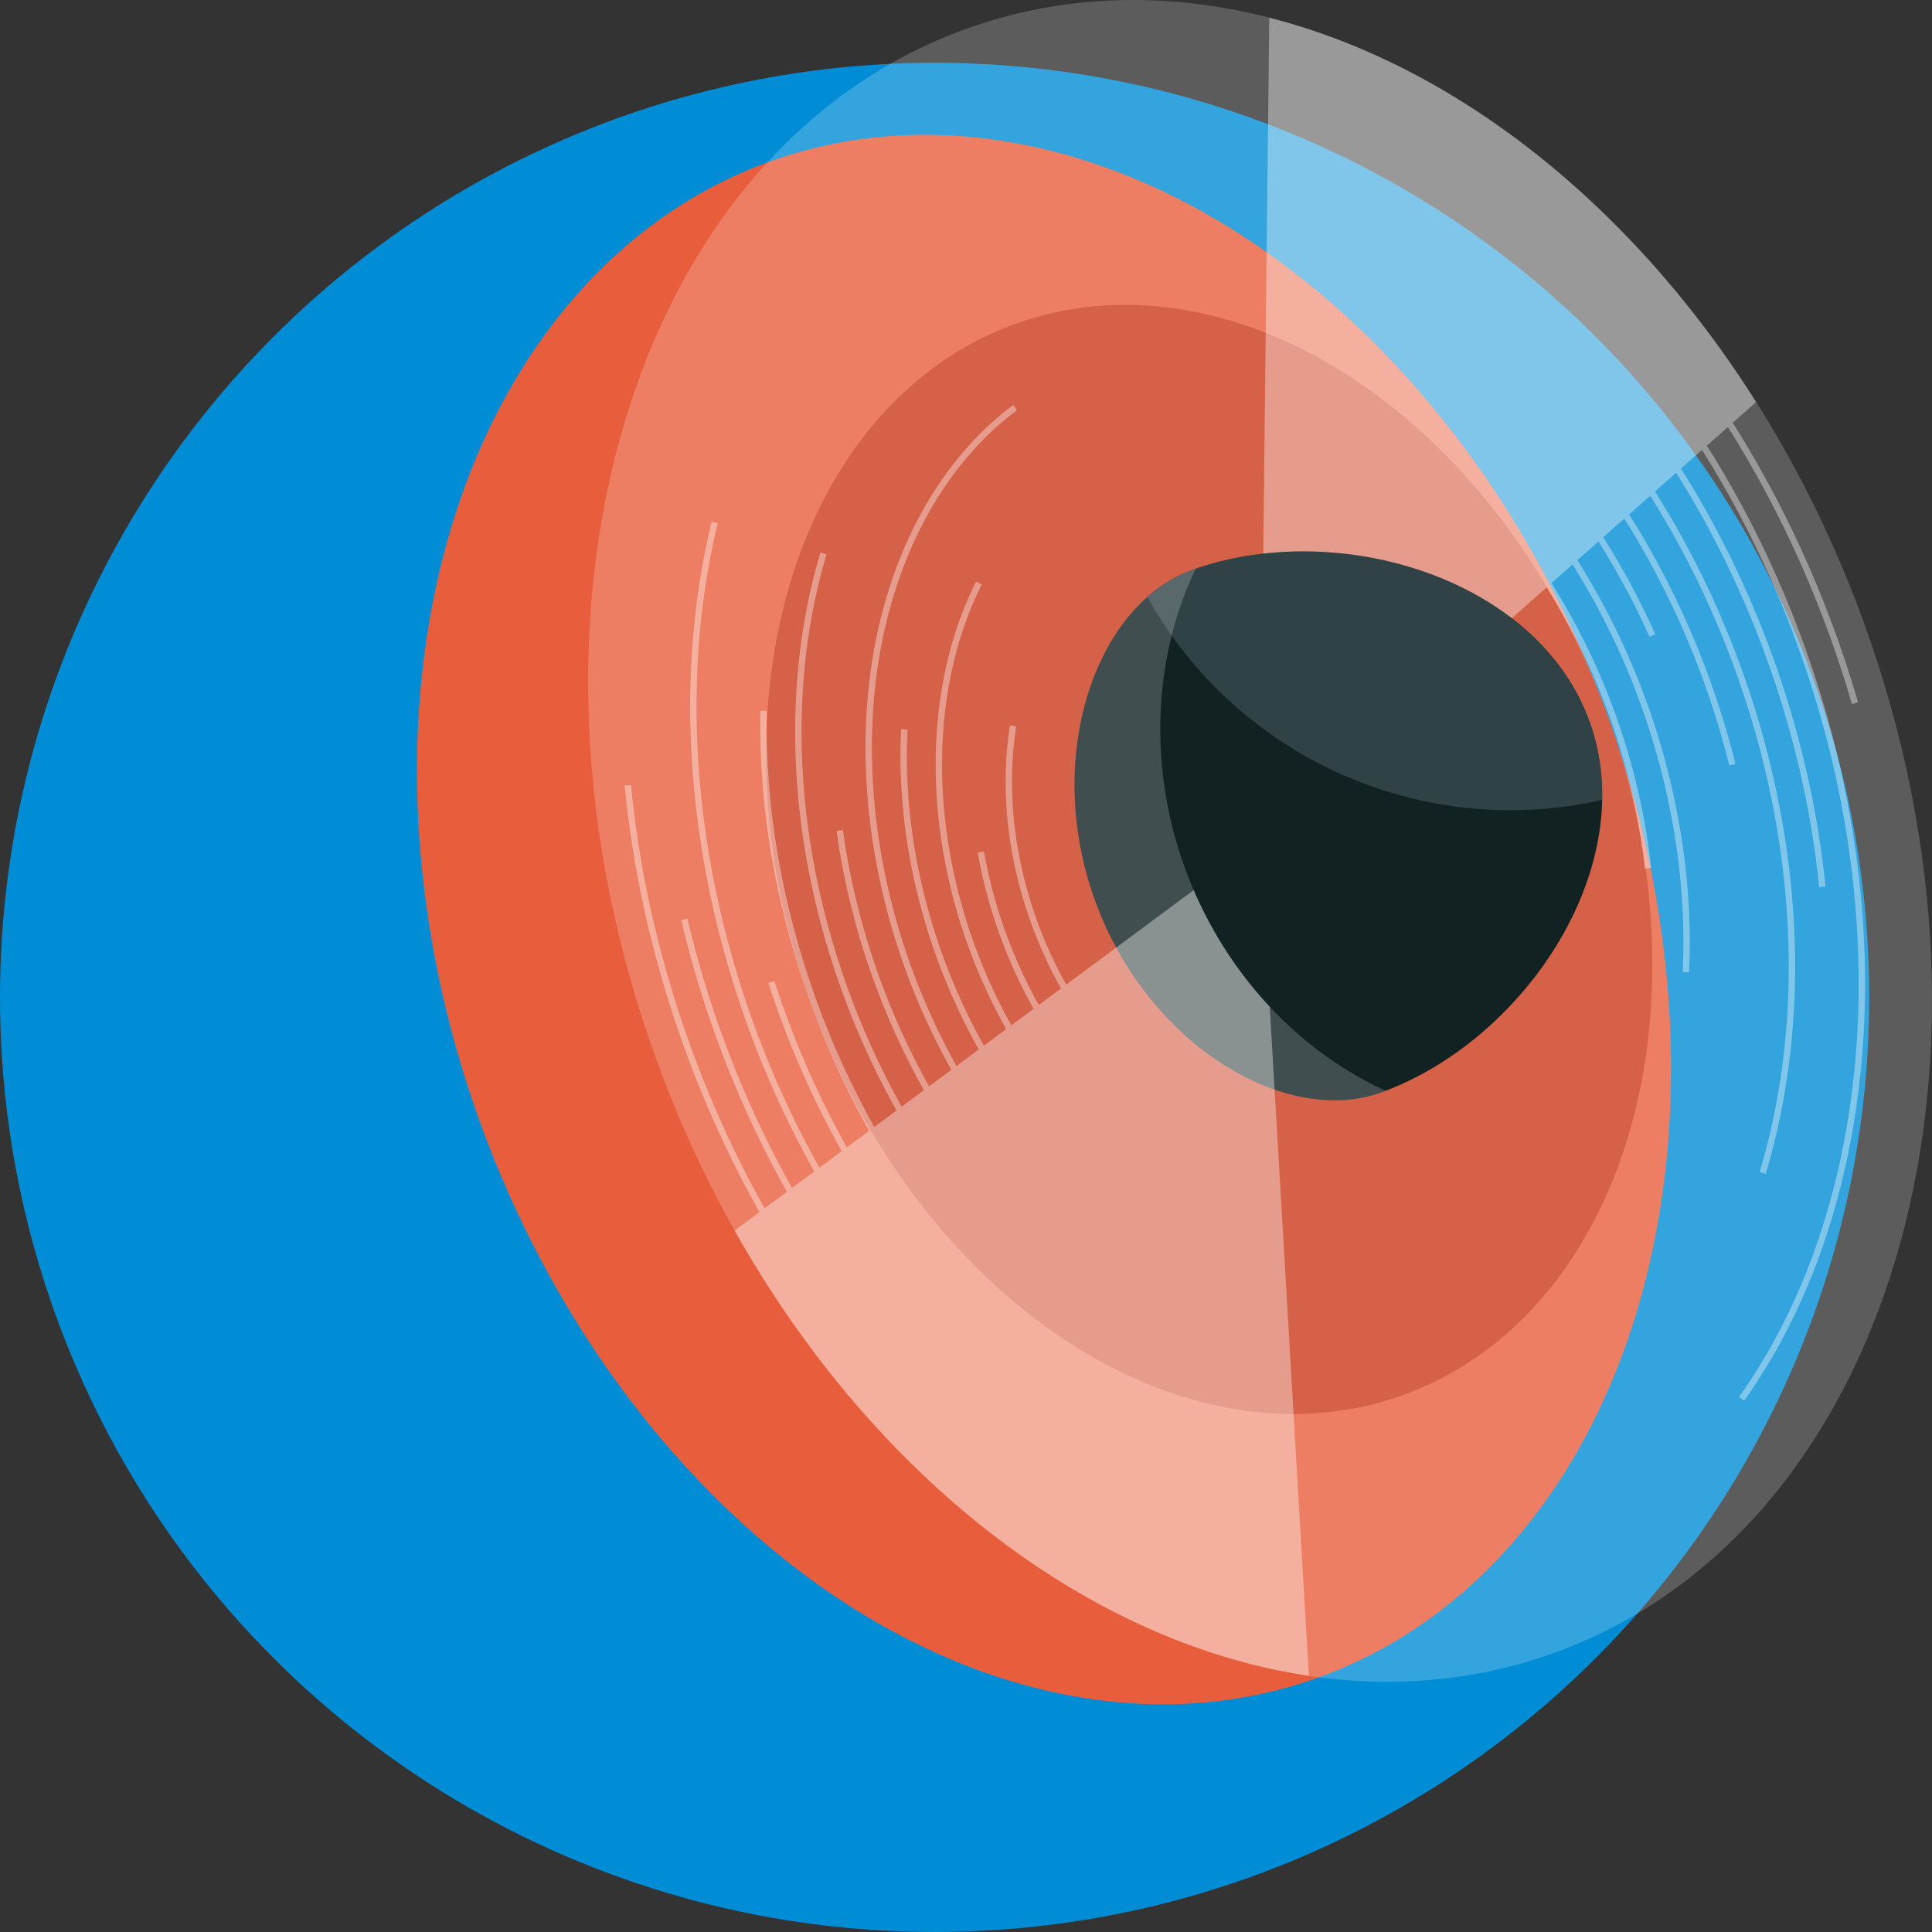
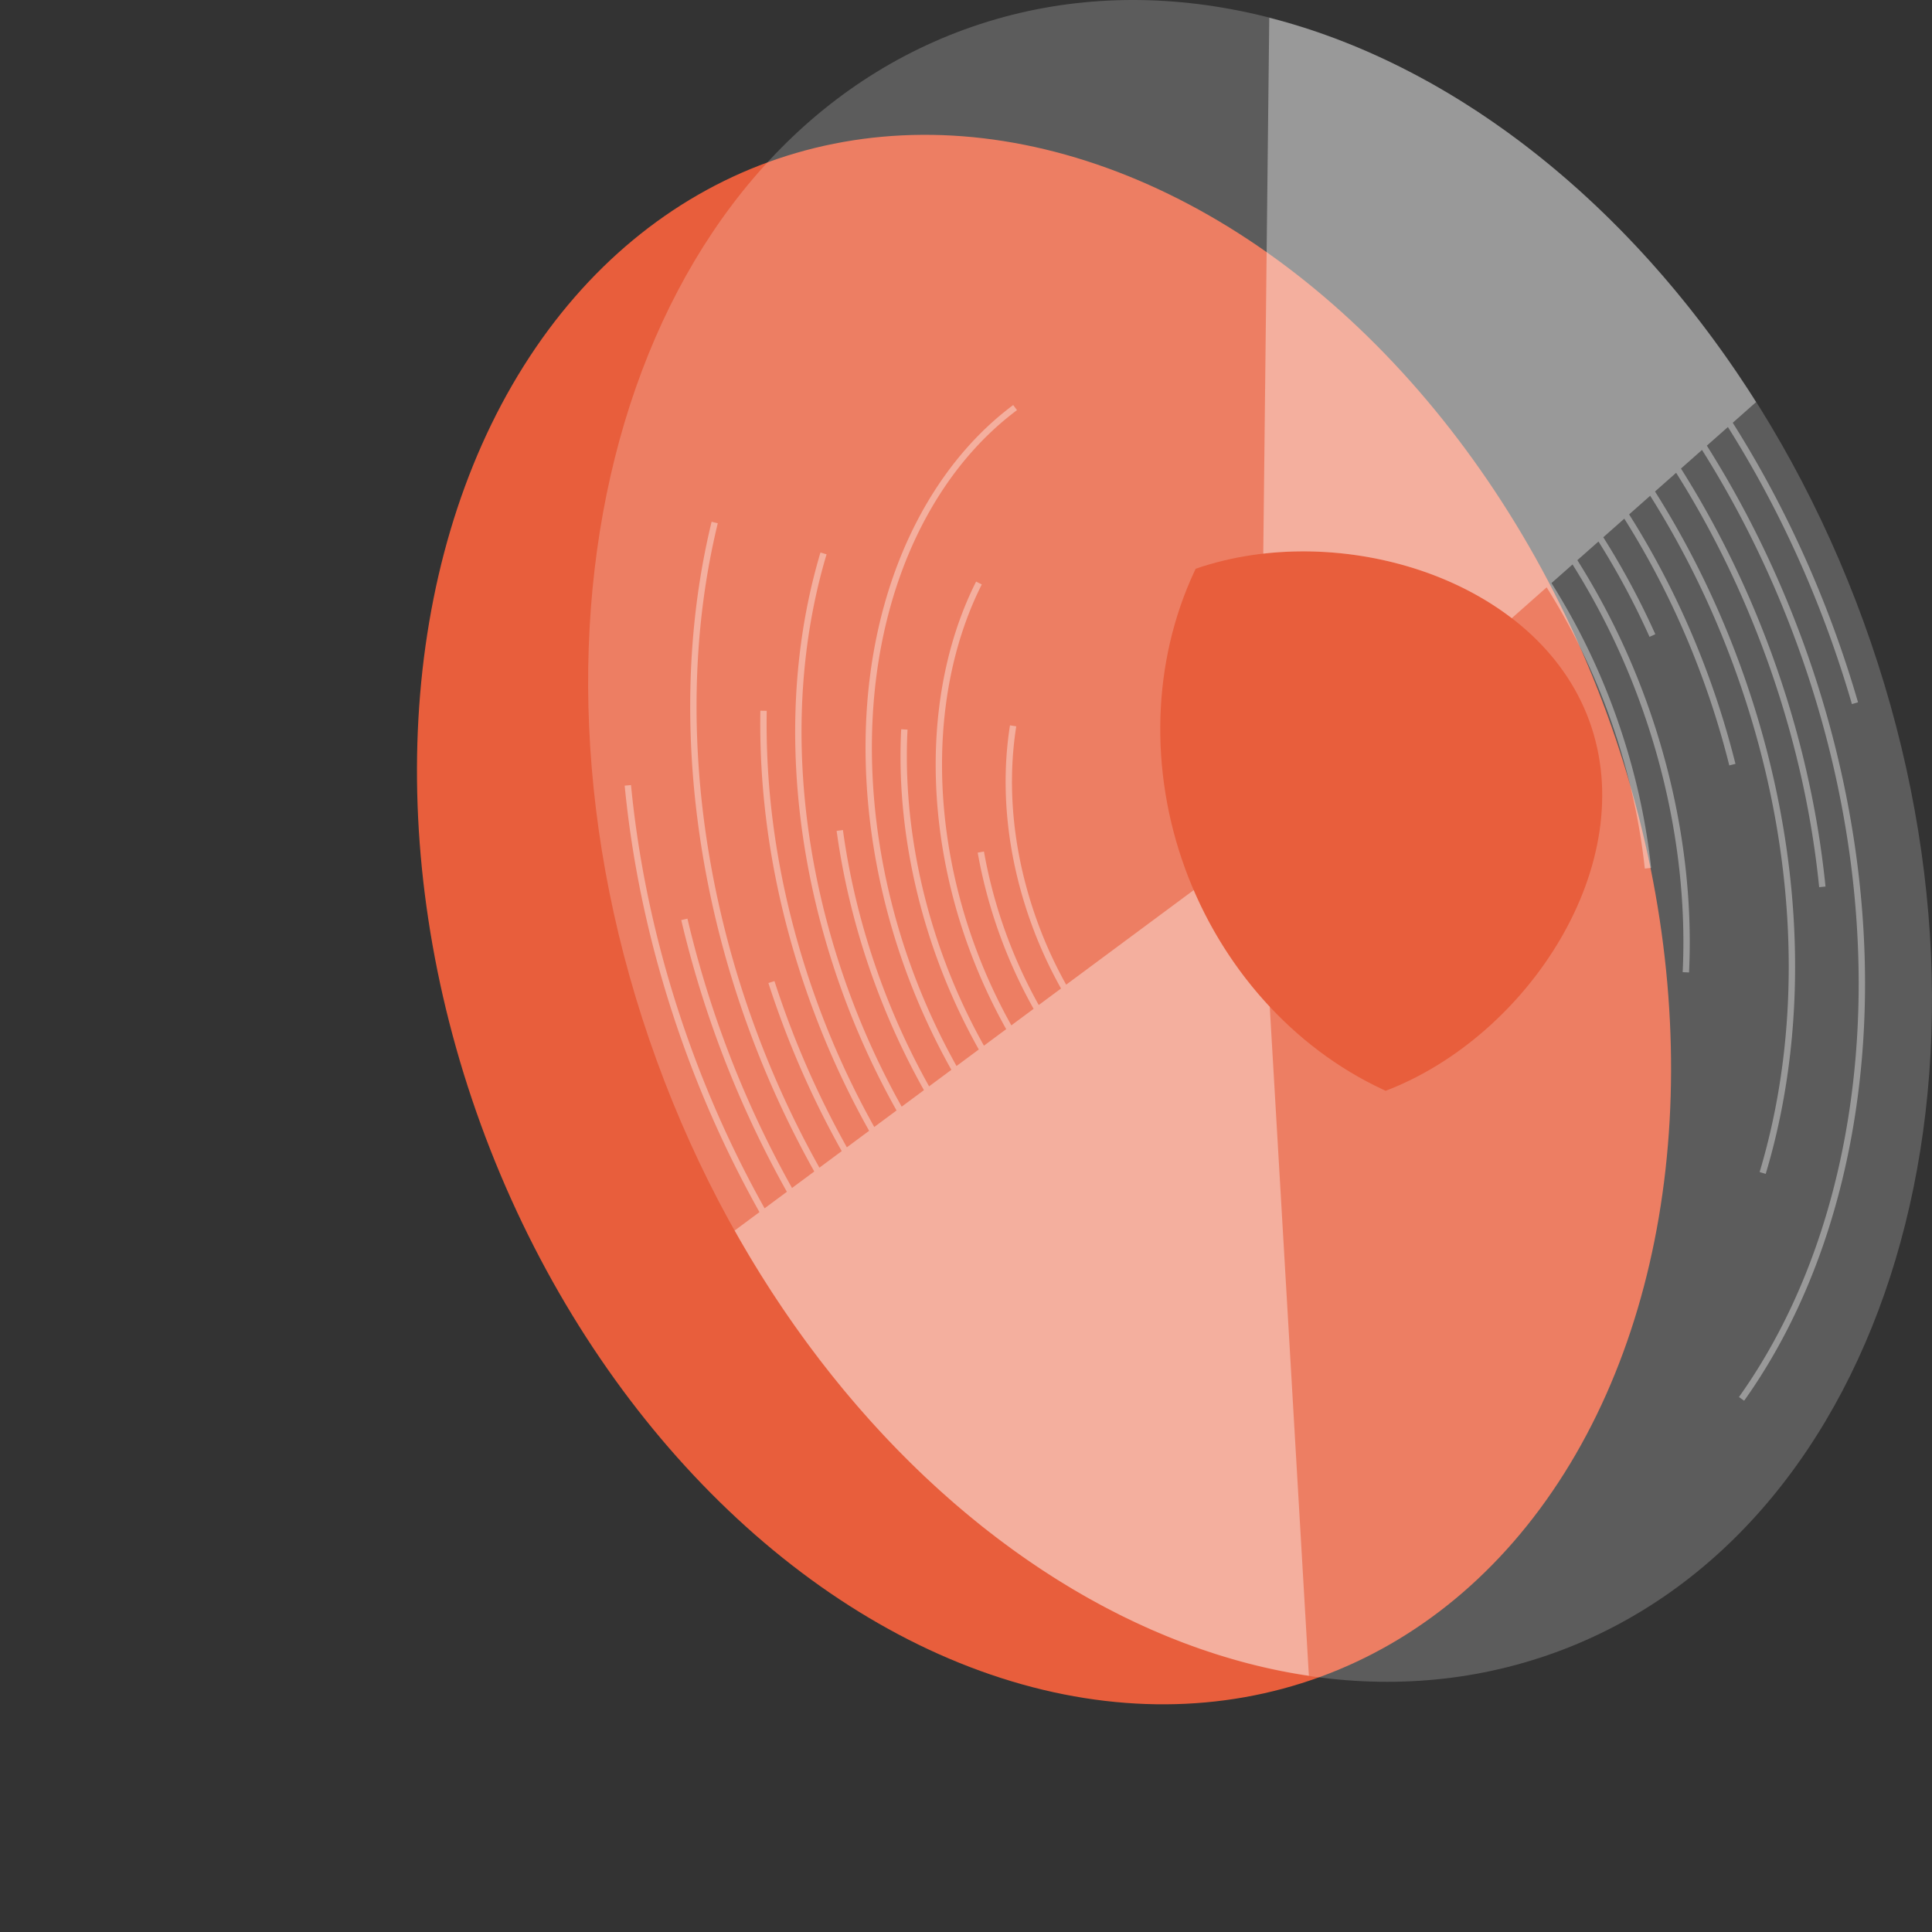
<svg xmlns="http://www.w3.org/2000/svg" version="1.0" viewBox="0 0 300 300">
  <rect x="0" y="0" width="300" height="300" fill="#333333" stroke="none" />
-   <circle cx="145.127" cy="154.873" r="145.127" fill="#008DD5" />
  <ellipse cx="162.117" cy="142.786" fill="#E85E3C" rx="93.065" ry="125.17" transform="rotate(-19.999 162.128 142.792)" />
-   <ellipse cx="187.772" cy="133.448" fill="#CA391A" rx="65.764" ry="88.45" transform="rotate(-19.999 187.785 133.454)" />
-   <path fill="#122223" d="M246.8 111.964c8.149 22.389-9.893 49.509-32.282 57.658-14.854 5.406-36.313-7.337-44.462-29.726-8.149-22.389.099-45.945 14.953-51.351 22.388-8.149 53.642 1.03 61.791 23.419z" />
-   <path fill="#304245" d="M246.797 111.963c1.446 3.973 2.07 8.099 1.983 12.236-27.933 6.387-56.798-6.599-70.622-31.51 2.067-1.83 4.367-3.24 6.85-4.144 22.387-8.148 53.641 1.03 61.789 23.418z" />
  <path fill="#FFF" d="M149.799 4.565c-51.744 18.833-73.156 90.517-47.826 160.111s87.811 110.743 139.554 91.91 73.156-90.517 47.826-160.111c-25.33-69.593-87.811-110.743-139.554-91.91zm65.364 164.814l-.437-.204c-13.896-6.48-25.08-18.964-30.685-34.252-5.627-15.348-5.111-32.176 1.414-46.169l.204-.437c22.338-7.739 53.068 1.473 61.138 23.645 8.072 22.177-9.547 48.987-31.634 57.417z" opacity=".2" />
  <g opacity=".75">
    <path fill="#FFF" d="M165.555 152.899a66.56 66.56 0 01-4.457-9.742c-3.69-10.137-4.828-20.64-3.293-30.373l-.976-.154c-1.561 9.899-.406 20.572 3.341 30.865a67.636 67.636 0 004.587 9.997l-3.46 2.566a76.06 76.06 0 01-5.087-11.121 75.835 75.835 0 01-3.422-12.713l-.973.172a76.85 76.85 0 003.467 12.879 77.231 77.231 0 005.216 11.376l-3.457 2.564a85.457 85.457 0 01-5.719-12.498c-7.104-19.519-6.682-40.441 1.13-55.967l-.882-.444c-7.932 15.765-8.372 36.979-1.176 56.749a86.534 86.534 0 005.848 12.753l-3.457 2.564a94.754 94.754 0 01-6.352-13.875c-4.198-11.535-6.104-23.708-5.51-35.203l-.987-.051c-.6 11.627 1.325 23.934 5.568 35.592a95.776 95.776 0 006.481 14.13l-3.457 2.564a104.295 104.295 0 01-6.984-15.252c-6.078-16.7-7.724-34.587-4.633-50.365 3.04-15.518 10.501-28.383 21.008-36.226l-.591-.792c-10.704 7.99-18.299 21.068-21.386 36.827-3.125 15.953-1.465 34.027 4.674 50.893a105.264 105.264 0 007.112 15.507l-3.458 2.565a113.61 113.61 0 01-7.614-16.631c-2.762-7.588-4.702-15.383-5.766-23.17l-.979.134c1.074 7.855 3.03 15.719 5.816 23.373a114.635 114.635 0 007.741 16.887l-3.455 2.562a122.94 122.94 0 01-8.246-18.007c-8.379-23.022-9.593-47.086-3.418-67.759l-.947-.283c-6.235 20.875-5.015 45.159 3.437 68.38a124.018 124.018 0 008.375 18.262l-3.458 2.564a132.401 132.401 0 01-8.877-19.385c-5.448-14.967-8.08-30.187-7.823-45.237l-.988-.017c-.259 15.171 2.393 30.51 7.883 45.592a133.43 133.43 0 009.006 19.64l-3.457 2.563a141.753 141.753 0 01-9.509-20.763 147.31 147.31 0 01-1.733-5.049l-.94.303a145.103 145.103 0 001.745 5.084 142.671 142.671 0 009.638 21.018l-3.463 2.568a151.113 151.113 0 01-10.135-22.144c-9.505-26.114-11.51-53.786-5.646-77.921l-.96-.233c-5.91 24.322-3.893 52.198 5.678 78.492a152.295 152.295 0 0010.264 22.399l-3.454 2.561a160.514 160.514 0 01-10.771-23.519 161.957 161.957 0 01-5.467-18.304l-.962.226c1.45 6.175 3.3 12.371 5.501 18.416a161.635 161.635 0 0010.899 23.774l-3.458 2.564a169.914 169.914 0 01-11.401-24.897c-4.872-13.387-8.016-27.123-9.343-40.827l-.984.095c1.336 13.787 4.498 27.604 9.399 41.069a170.935 170.935 0 0011.53 25.152l-3.85 2.855c9.157 16.291 20.636 30.6 33.686 41.988.533.468 1.068.926 1.607 1.381s1.081.905 1.621 1.35c.516.422 1.031.839 1.544 1.252.029.021.059.047.088.068a155.483 155.483 0 003.298 2.532c.424.313.855.63 1.277.939a122.969 122.969 0 003.767 2.624 94.69 94.69 0 001.674 1.104c.523.34 1.05.675 1.581 1.007.141.085.28.177.421.262.428.265.854.525 1.278.781l.202.121a106.29 106.29 0 003.376 1.952c10.958 6.089 22.354 10.089 33.744 11.773l-6.075-103.88c-4.869-5.203-8.897-11.344-11.811-18.11l-19.801 14.682zm107.129-90.462c-8.5-13.46-18.623-25.314-29.871-34.987a140.22 140.22 0 00-6.749-5.444c-.456-.344-.915-.681-1.375-1.019-.338-.25-.681-.499-1.022-.742a151.327 151.327 0 00-3.007-2.097c-.064-.045-.128-.09-.194-.129-.438-.293-.876-.585-1.312-.874l-.075-.046c-.406-.262-.811-.525-1.222-.785a97.087 97.087 0 00-2.969-1.832c-.477-.284-.951-.563-1.425-.838a97.238 97.238 0 00-1.551-.881c-.44-.24-.881-.484-1.318-.719-7.669-4.142-15.555-7.265-23.503-9.287l-.933 83.212c13.506-1.541 28.18 2.034 38.59 10.025l5.415-4.79a102.948 102.948 0 019.617 19.675c2.862 7.863 4.754 15.937 5.625 23.995l.982-.106c-.879-8.138-2.789-16.289-5.678-24.227a103.886 103.886 0 00-9.797-19.999l3.27-2.892a112.318 112.318 0 0110.487 21.45c4.989 13.708 7.277 28.182 6.616 41.855l.987.048c.668-13.804-1.64-28.411-6.674-42.241a113.323 113.323 0 00-10.665-21.776l3.277-2.899a120.059 120.059 0 017.927 14.802l.901-.404a121.047 121.047 0 00-8.08-15.06l3.263-2.886c4.887 7.752 9.002 16.147 12.225 25.002a134.012 134.012 0 014.077 13.312l.958-.239a134.923 134.923 0 00-4.107-13.41c-3.266-8.974-7.442-17.478-12.404-25.328l3.27-2.893c5.234 8.303 9.643 17.297 13.094 26.779 9.678 26.591 11.063 54.375 3.899 78.234l.946.284c7.225-24.062 5.834-52.066-3.917-78.856-3.494-9.6-7.963-18.705-13.272-27.104l3.28-2.902c5.582 8.853 10.272 18.453 13.952 28.565 4.269 11.729 7.047 23.766 8.258 35.777l.983-.099c-1.219-12.092-4.016-24.209-8.313-36.015-3.723-10.23-8.475-19.939-14.131-28.889l3.269-2.892c5.928 9.402 10.914 19.6 14.823 30.34 7.685 21.113 10.801 43.281 9.013 64.107-1.738 20.24-7.997 38.436-18.101 52.62l.805.573c10.206-14.328 16.527-32.693 18.281-53.109 1.8-20.968-1.336-43.282-9.069-64.529-3.952-10.858-8.998-21.166-15.001-30.665l3.27-2.892c6.276 9.953 11.554 20.749 15.691 32.116a173.375 173.375 0 013.565 10.906l.949-.276a174.07 174.07 0 00-3.585-10.969c-4.18-11.485-9.519-22.391-15.87-32.441l3.625-3.209z" opacity=".5" />
  </g>
</svg>